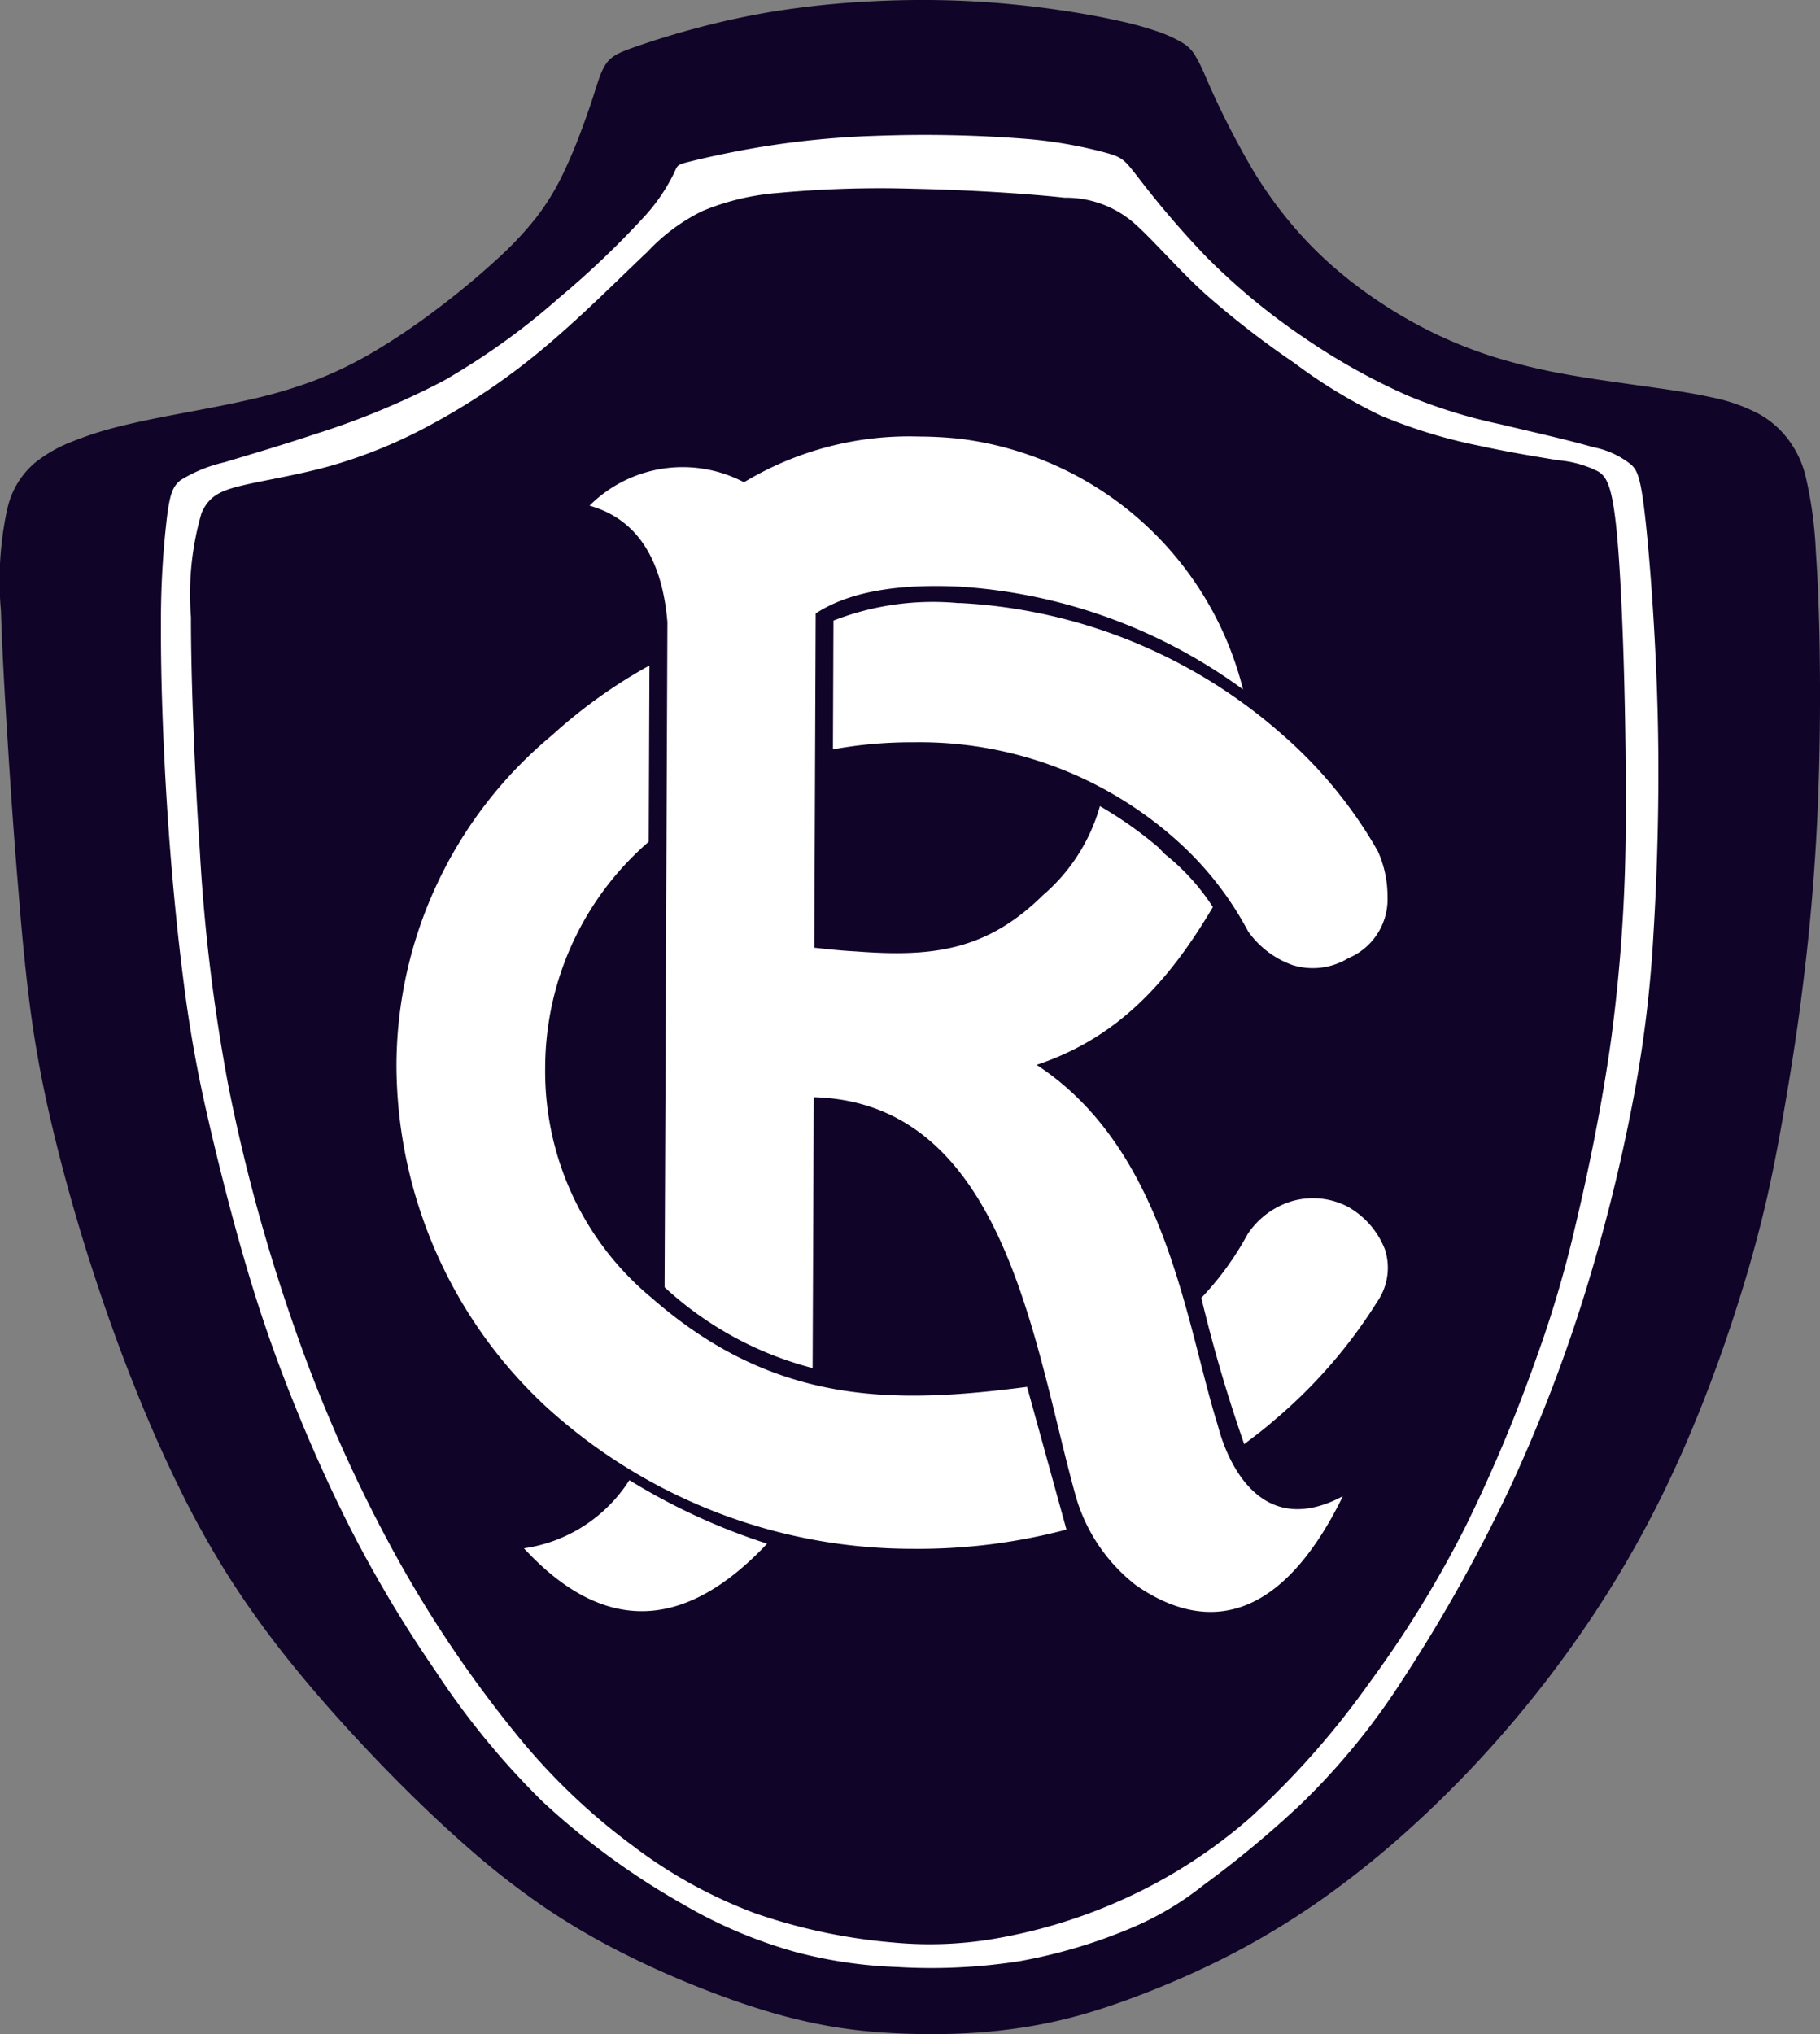
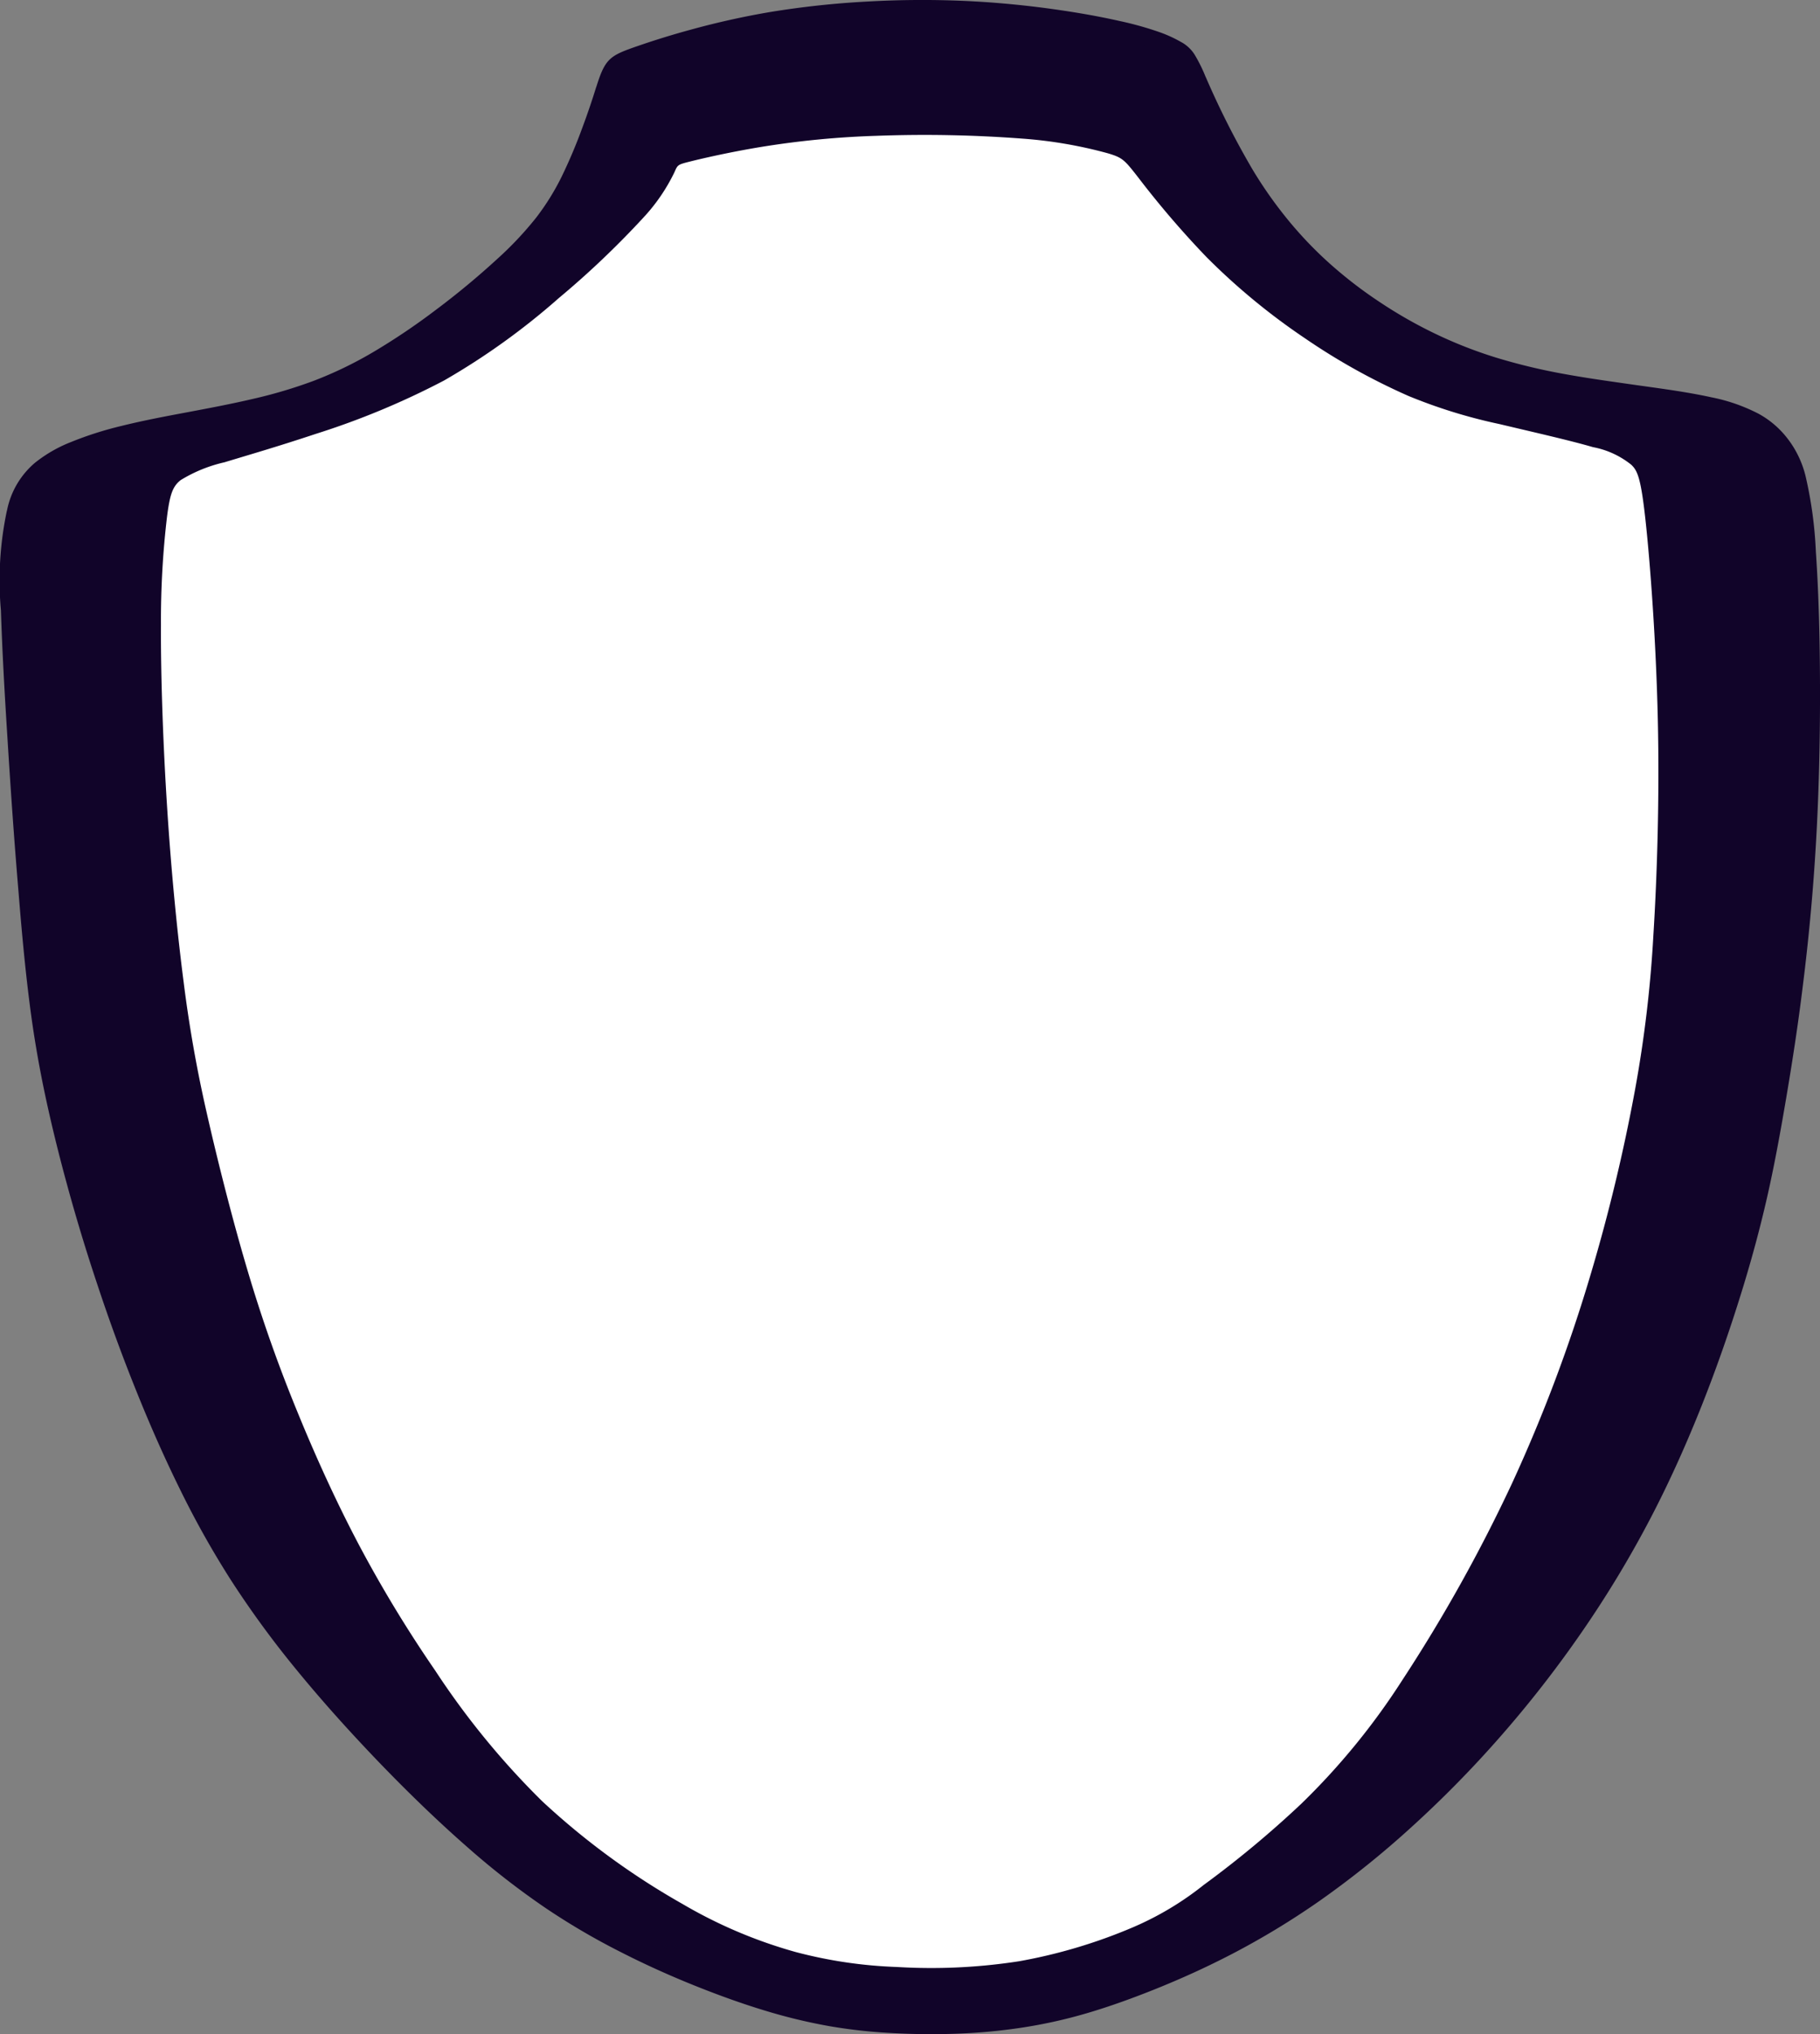
<svg xmlns="http://www.w3.org/2000/svg" width="75.272" height="84.098" viewBox="0 0 75.272 84.098">
  <rect x="0" y="0" width="75.272" height="84.098" fill="#808080" stroke="none" />
  <g id="Camada_1" data-name="Camada 1" transform="translate(0.005 -0.002)">
    <path id="Caminho_216374" data-name="Caminho 216374" d="M26.076,3.976l-.024.072c-.187.587-.385,1.174-.6,1.752a21.332,21.332,0,0,1-.909,2.147,11.285,11.285,0,0,1-1.21,1.945,15.521,15.521,0,0,1-1.774,1.894A33.917,33.917,0,0,1,18.9,13.994a28.5,28.5,0,0,1-2.713,1.828,17.547,17.547,0,0,1-2.713,1.3,21.006,21.006,0,0,1-2.7.8c-.906.211-1.822.385-2.737.557-.891.169-1.792.334-2.674.551a13.021,13.021,0,0,0-1.864.593,4.447,4.447,0,0,0-1.111.629A2.15,2.15,0,0,0,1.7,21.491l-.012.048A13.023,13.023,0,0,0,1.5,25.192c.054,1.725.157,3.457.262,5.179q.2,3.2.455,6.4c.12,1.481.25,2.966.44,4.444.151,1.18.343,2.346.587,3.514.265,1.289.581,2.568.927,3.839q.56,2.051,1.235,4.068.745,2.236,1.62,4.42c.53,1.313,1.1,2.611,1.725,3.878a36.4,36.4,0,0,0,2.026,3.6,38.617,38.617,0,0,0,2.59,3.541c1.063,1.3,2.2,2.559,3.36,3.767,1.138,1.183,2.322,2.337,3.556,3.418a31.624,31.624,0,0,0,3.1,2.415,27.617,27.617,0,0,0,2.9,1.7c.951.485,1.927.927,2.915,1.328.958.388,1.933.741,2.921,1.036a21.517,21.517,0,0,0,2.424.584,20.688,20.688,0,0,0,2.319.262,26.157,26.157,0,0,0,2.662.027A22.592,22.592,0,0,0,42,82.381a19.12,19.12,0,0,0,2.526-.563c.915-.268,1.813-.593,2.7-.948,1.048-.422,2.075-.888,3.077-1.412a31.18,31.18,0,0,0,3.4-2.06,37.125,37.125,0,0,0,3.674-2.948,44.5,44.5,0,0,0,3.508-3.562,45.3,45.3,0,0,0,3.318-4.255,43.243,43.243,0,0,0,2.74-4.532,47.109,47.109,0,0,0,1.972-4.309c.644-1.6,1.216-3.234,1.725-4.884.376-1.216.711-2.439.994-3.68.286-1.262.524-2.535.741-3.812q.416-2.421.726-4.854c.244-1.954.431-3.914.542-5.884.114-2.011.16-4.032.157-6.046,0-1.906-.039-3.839-.169-5.742a15.814,15.814,0,0,0-.373-2.818,2.773,2.773,0,0,0-.494-1.063,2.416,2.416,0,0,0-.747-.638,5.848,5.848,0,0,0-1.563-.533c-.991-.22-2.035-.349-3.044-.491s-2.023-.283-3.026-.467a25.992,25.992,0,0,1-2.987-.723,19.488,19.488,0,0,1-2.68-1.054A20.869,20.869,0,0,1,56.2,13.671a19.709,19.709,0,0,1-2.249-1.746,18.34,18.34,0,0,1-1.885-1.984,19.7,19.7,0,0,1-1.536-2.189,35.676,35.676,0,0,1-1.993-3.932L48.5,3.747a5.385,5.385,0,0,0-.34-.7.211.211,0,0,0-.087-.066,3.713,3.713,0,0,0-.611-.274,12.768,12.768,0,0,0-1.493-.419c-1-.226-2.02-.394-3.035-.524-1.054-.135-2.114-.229-3.177-.274a38.1,38.1,0,0,0-3.89.033,35.366,35.366,0,0,0-3.743.4c-1.063.178-2.12.413-3.162.7q-1.075.294-2.129.656c-.593.2-.593.129-.768.69m-1.415-.355.024-.072c.358-1.132.557-1.244,1.689-1.635.732-.253,1.475-.482,2.222-.684A33.351,33.351,0,0,1,31.89.492a36.885,36.885,0,0,1,3.9-.422A40.191,40.191,0,0,1,39.833.037c1.1.048,2.2.145,3.3.286,1.06.139,2.129.313,3.171.548a13.784,13.784,0,0,1,1.674.47,5.377,5.377,0,0,1,.846.388,1.506,1.506,0,0,1,.581.536,6.417,6.417,0,0,1,.446.9l.033.072A34.673,34.673,0,0,0,51.8,7.014a17.538,17.538,0,0,0,1.418,2.023,16.206,16.206,0,0,0,1.728,1.822,17.933,17.933,0,0,0,2.081,1.611A18.767,18.767,0,0,0,59.354,13.8a18.289,18.289,0,0,0,2.481.976,24.362,24.362,0,0,0,2.812.681c.982.181,1.975.316,2.963.458,1.048.148,2.126.286,3.159.512a7.309,7.309,0,0,1,1.963.684,3.83,3.83,0,0,1,1.189,1.018,4.137,4.137,0,0,1,.756,1.587,16.976,16.976,0,0,1,.419,3.092c.132,1.936.169,3.9.172,5.838,0,2.042-.045,4.089-.163,6.128q-.172,3-.548,5.983c-.2,1.644-.455,3.285-.735,4.917-.223,1.3-.461,2.6-.756,3.887s-.635,2.535-1.021,3.788c-.521,1.689-1.105,3.36-1.764,5-.608,1.509-1.28,3-2.032,4.438a44.608,44.608,0,0,1-2.83,4.685,47.208,47.208,0,0,1-3.427,4.39,45.9,45.9,0,0,1-3.622,3.68,38.523,38.523,0,0,1-3.821,3.065,32.643,32.643,0,0,1-3.559,2.159c-1.045.545-2.117,1.033-3.21,1.472-.93.373-1.876.717-2.839,1a20.435,20.435,0,0,1-2.716.6,23.355,23.355,0,0,1-2.632.244c-.936.036-1.873.024-2.806-.03a21.6,21.6,0,0,1-2.487-.28,22.653,22.653,0,0,1-2.6-.623c-1.033-.31-2.051-.681-3.05-1.084-1.03-.416-2.045-.876-3.032-1.382a28.708,28.708,0,0,1-3.053-1.792,32.5,32.5,0,0,1-3.249-2.529c-1.265-1.108-2.481-2.291-3.646-3.5-1.192-1.241-2.352-2.526-3.442-3.86A40.141,40.141,0,0,1,9.539,65.32a38.032,38.032,0,0,1-2.1-3.743c-.641-1.3-1.229-2.632-1.771-3.978q-.9-2.227-1.653-4.508-.687-2.055-1.256-4.143c-.355-1.3-.677-2.611-.951-3.929-.247-1.2-.449-2.406-.6-3.622-.19-1.5-.325-3.005-.446-4.508C.581,34.749.433,32.608.3,30.464.189,28.727.09,26.983.033,25.243a13.961,13.961,0,0,1,.241-4.1L.286,21.1a3.459,3.459,0,0,1,1.153-1.963,5.734,5.734,0,0,1,1.49-.858,14.42,14.42,0,0,1,2.081-.665c.909-.226,1.834-.4,2.755-.572.894-.169,1.789-.337,2.677-.545a19.839,19.839,0,0,0,2.511-.744,16.274,16.274,0,0,0,2.487-1.2,27.3,27.3,0,0,0,2.574-1.734,32.878,32.878,0,0,0,2.547-2.111A14.178,14.178,0,0,0,22.17,9a10.1,10.1,0,0,0,1.057-1.7,21.333,21.333,0,0,0,.849-2.008c.208-.557.4-1.12.575-1.686Z" transform="translate(0 0)" fill="#110429" fill-rule="evenodd" />
    <path id="Caminho_216375" data-name="Caminho 216375" d="M27.073,5.525c.268-.843.256-.891,1.253-1.238a33.86,33.86,0,0,1,5.411-1.382,39.329,39.329,0,0,1,7.79-.446,37.788,37.788,0,0,1,6.341.816,8,8,0,0,1,2.313.774c.3.178.346.256.726,1.1a36.768,36.768,0,0,0,1.987,3.926,17.521,17.521,0,0,0,3.282,4.011,19.545,19.545,0,0,0,4.586,3.062,21.15,21.15,0,0,0,5.48,1.716c2.09.385,4.535.62,6.094.964a4.2,4.2,0,0,1,2.731,1.436c.5.638.828,1.463,1.021,4.282A106.654,106.654,0,0,1,76.1,36.428a96.133,96.133,0,0,1-1.274,10.819,54.241,54.241,0,0,1-1.755,7.582,56.36,56.36,0,0,1-3.749,9.316,45.757,45.757,0,0,1-6.158,8.928A42.111,42.111,0,0,1,55.847,79.7a32.62,32.62,0,0,1-6.621,3.55,23.553,23.553,0,0,1-5.39,1.557,25.748,25.748,0,0,1-5.284.208,20.282,20.282,0,0,1-4.914-.873,37.4,37.4,0,0,1-5.959-2.415,28.57,28.57,0,0,1-6.152-4.219,65.437,65.437,0,0,1-7-7.275,36.555,36.555,0,0,1-4.706-7.281A68.271,68.271,0,0,1,6.432,54.56a72.5,72.5,0,0,1-2.186-7.988,61.58,61.58,0,0,1-1.039-8.043c-.292-3.6-.629-8.771-.72-11.611s.063-3.348.22-3.89A2.881,2.881,0,0,1,3.635,21.4a8.4,8.4,0,0,1,3.273-1.373c1.566-.385,3.607-.693,5.42-1.114a17.532,17.532,0,0,0,5.206-2.02,33.3,33.3,0,0,0,5.248-3.938A11.673,11.673,0,0,0,25.6,9.322a28.52,28.52,0,0,0,1.466-3.8" transform="translate(-1.723 -1.694)" fill="#110429" fill-rule="evenodd" />
    <path id="Caminho_216376" data-name="Caminho 216376" d="M43.977,19.636c.539-.135,1.647-.391,2.963-.608a36.729,36.729,0,0,1,4.767-.458,53.726,53.726,0,0,1,6.037.117,18.345,18.345,0,0,1,3.52.605c.614.181.69.271,1.253.991a38.542,38.542,0,0,0,2.836,3.306,27.065,27.065,0,0,0,4.065,3.351,26.442,26.442,0,0,0,4.288,2.388,21.692,21.692,0,0,0,3.767,1.162c1.337.319,2.9.671,3.86.952a3.583,3.583,0,0,1,1.584.729c.253.244.394.524.587,2.291s.437,5.016.509,8.235-.027,6.408-.181,8.889a51.142,51.142,0,0,1-.765,6.447,72.973,72.973,0,0,1-1.813,7.549,64.24,64.24,0,0,1-3.27,8.7,65.187,65.187,0,0,1-4.544,8.145,28.666,28.666,0,0,1-4.158,5.089,42.213,42.213,0,0,1-4.044,3.366,12.667,12.667,0,0,1-2.96,1.767,21.734,21.734,0,0,1-4.673,1.391,23.649,23.649,0,0,1-5.062.238,18.88,18.88,0,0,1-4.182-.617,19.667,19.667,0,0,1-4.688-1.99,30.717,30.717,0,0,1-5.8-4.246,32.841,32.841,0,0,1-4.423-5.4A52.811,52.811,0,0,1,30.3,76.837c-.936-1.771-1.807-3.683-2.562-5.537a60.249,60.249,0,0,1-2.042-5.79c-.635-2.132-1.256-4.595-1.7-6.558a54.6,54.6,0,0,1-.951-5.387c-.253-1.957-.5-4.408-.674-7.073s-.277-5.543-.265-7.7a36.506,36.506,0,0,1,.253-4.493c.117-.891.223-1.226.56-1.493a5.987,5.987,0,0,1,1.813-.738c.909-.277,2.165-.638,3.767-1.171a32.468,32.468,0,0,0,5.315-2.21,29.082,29.082,0,0,0,4.751-3.412,36.868,36.868,0,0,0,3.5-3.33,7.563,7.563,0,0,0,1.268-1.849c.145-.316.111-.328.65-.461" transform="translate(-15.454 -12.953)" fill="#fff" fill-rule="evenodd" />
-     <path id="Caminho_216377" data-name="Caminho 216377" d="M45.084,28.512a7.757,7.757,0,0,1,2.3-1.71,10.153,10.153,0,0,1,3.089-.741,45.886,45.886,0,0,1,5.637-.175c2.225.045,4.712.2,6.239.37A4.291,4.291,0,0,1,65.219,27.3c.78.684,1.777,1.861,2.939,2.924a37.1,37.1,0,0,0,3.692,2.861,21.31,21.31,0,0,0,3.583,2.18,21.4,21.4,0,0,0,4.074,1.247c1.31.286,2.451.464,3.261.6a4.488,4.488,0,0,1,1.656.464c.367.235.623.617.822,3.159s.337,7.245.313,10.99a68.435,68.435,0,0,1-.6,9.313c-.385,2.788-.97,5.58-1.475,7.7A47.15,47.15,0,0,1,81.838,74.3a63.919,63.919,0,0,1-2.888,6.865,45.434,45.434,0,0,1-4.014,6.522,34.711,34.711,0,0,1-4.893,5.534,21.171,21.171,0,0,1-5.3,3.4,21.689,21.689,0,0,1-4.914,1.548,15.909,15.909,0,0,1-4.571.223,23.39,23.39,0,0,1-5.685-1.2,19.766,19.766,0,0,1-5.068-2.788,26.269,26.269,0,0,1-4.721-4.49,50.024,50.024,0,0,1-5.074-7.486,61.06,61.06,0,0,1-4.17-9.349,73.184,73.184,0,0,1-2.779-10.138,74.826,74.826,0,0,1-1.174-9.693c-.226-3.4-.367-7.193-.367-9.66a12,12,0,0,1,.437-4.291c.3-.687.747-.918,1.662-1.138s2.3-.431,3.667-.813a20.353,20.353,0,0,0,4.176-1.716,27.3,27.3,0,0,0,4.6-3.116c1.6-1.331,3.24-2.987,4.315-4" transform="translate(-18.328 -18.08)" fill="#110429" fill-rule="evenodd" />
-     <path id="Caminho_216378" data-name="Caminho 216378" d="M77.713,66.829a11.338,11.338,0,0,0-5.2.72l-.021,5.324a18.2,18.2,0,0,1,3.369-.292A15.933,15.933,0,0,1,86.68,76.609,13.54,13.54,0,0,1,89.664,80.4a3.813,3.813,0,0,0,1.825,1.388,2.819,2.819,0,0,0,2.316-.28,2.644,2.644,0,0,0,1.623-2.553,4.524,4.524,0,0,0-.4-1.87,18.581,18.581,0,0,0-4-4.863,21.852,21.852,0,0,0-13.306-5.4M64.873,76.693l.03-7.287a21.218,21.218,0,0,0-4.023,2.879A17.782,17.782,0,0,0,54.44,86,19.333,19.333,0,0,0,60.6,100.026a22.456,22.456,0,0,0,15.164,5.9,23.982,23.982,0,0,0,6.386-.795l-1.629-5.9c-5.411.7-10.4.81-15.519-3.674a12.144,12.144,0,0,1-4.411-9.53A12.368,12.368,0,0,1,64.873,76.693Zm4.9,29.021a26.029,26.029,0,0,1-5.7-2.626,6.225,6.225,0,0,1-4.36,2.818Q64.608,111.2,69.769,105.714ZM89.5,101.6c.416-.319.852-.641,1.256-1A20.838,20.838,0,0,0,95,95.714a2.462,2.462,0,0,0,.316-2.18,3.48,3.48,0,0,0-1.53-1.752,3.137,3.137,0,0,0-2.312-.229,3.357,3.357,0,0,0-1.837,1.373,12.342,12.342,0,0,1-1.909,2.626,62.383,62.383,0,0,0,1.771,6.04Zm-27.07-38.8c1.93.545,2.993,2.165,3.216,4.812l-.117,27.5a14.308,14.308,0,0,0,6.122,3.342l.048-11.2c7.985.226,9.112,10.394,10.855,16.564a7.155,7.155,0,0,0,2.481,3.622c2.547,1.761,5.775,1.96,8.548-3.689-4.065,2.162-5.152-2.9-5.176-2.933-1.334-4.261-2.135-11.394-7.492-14.9,3.312-1.1,5.432-3.378,7.29-6.525a9.091,9.091,0,0,0-2-2.2l-.247-.262a16.565,16.565,0,0,0-2.424-1.71A7.538,7.538,0,0,1,81.181,78.9c-2.364,2.331-4.634,2.562-7.732,2.328-.6-.03-1.171-.093-1.728-.154l.057-13.818c1.644-1.081,4.023-1.2,5.935-1.111a22.228,22.228,0,0,1,11.74,4.252A13.823,13.823,0,0,0,77.74,60.033a16.46,16.46,0,0,0-1.7-.093,13.234,13.234,0,0,0-7.227,1.891,5.455,5.455,0,0,0-6.386.964Z" transform="translate(-38.048 -41.89)" fill="#fff" fill-rule="evenodd" />
+     <path id="Caminho_216378" data-name="Caminho 216378" d="M77.713,66.829a11.338,11.338,0,0,0-5.2.72l-.021,5.324a18.2,18.2,0,0,1,3.369-.292A15.933,15.933,0,0,1,86.68,76.609,13.54,13.54,0,0,1,89.664,80.4a3.813,3.813,0,0,0,1.825,1.388,2.819,2.819,0,0,0,2.316-.28,2.644,2.644,0,0,0,1.623-2.553,4.524,4.524,0,0,0-.4-1.87,18.581,18.581,0,0,0-4-4.863,21.852,21.852,0,0,0-13.306-5.4M64.873,76.693l.03-7.287a21.218,21.218,0,0,0-4.023,2.879A17.782,17.782,0,0,0,54.44,86,19.333,19.333,0,0,0,60.6,100.026a22.456,22.456,0,0,0,15.164,5.9,23.982,23.982,0,0,0,6.386-.795l-1.629-5.9c-5.411.7-10.4.81-15.519-3.674a12.144,12.144,0,0,1-4.411-9.53A12.368,12.368,0,0,1,64.873,76.693Zm4.9,29.021a26.029,26.029,0,0,1-5.7-2.626,6.225,6.225,0,0,1-4.36,2.818Q64.608,111.2,69.769,105.714ZM89.5,101.6c.416-.319.852-.641,1.256-1A20.838,20.838,0,0,0,95,95.714a2.462,2.462,0,0,0,.316-2.18,3.48,3.48,0,0,0-1.53-1.752,3.137,3.137,0,0,0-2.312-.229,3.357,3.357,0,0,0-1.837,1.373,12.342,12.342,0,0,1-1.909,2.626,62.383,62.383,0,0,0,1.771,6.04Zm-27.07-38.8c1.93.545,2.993,2.165,3.216,4.812l-.117,27.5a14.308,14.308,0,0,0,6.122,3.342l.048-11.2c7.985.226,9.112,10.394,10.855,16.564a7.155,7.155,0,0,0,2.481,3.622c2.547,1.761,5.775,1.96,8.548-3.689-4.065,2.162-5.152-2.9-5.176-2.933-1.334-4.261-2.135-11.394-7.492-14.9,3.312-1.1,5.432-3.378,7.29-6.525a9.091,9.091,0,0,0-2-2.2a16.565,16.565,0,0,0-2.424-1.71A7.538,7.538,0,0,1,81.181,78.9c-2.364,2.331-4.634,2.562-7.732,2.328-.6-.03-1.171-.093-1.728-.154l.057-13.818c1.644-1.081,4.023-1.2,5.935-1.111a22.228,22.228,0,0,1,11.74,4.252A13.823,13.823,0,0,0,77.74,60.033a16.46,16.46,0,0,0-1.7-.093,13.234,13.234,0,0,0-7.227,1.891,5.455,5.455,0,0,0-6.386.964Z" transform="translate(-38.048 -41.89)" fill="#fff" fill-rule="evenodd" />
  </g>
</svg>